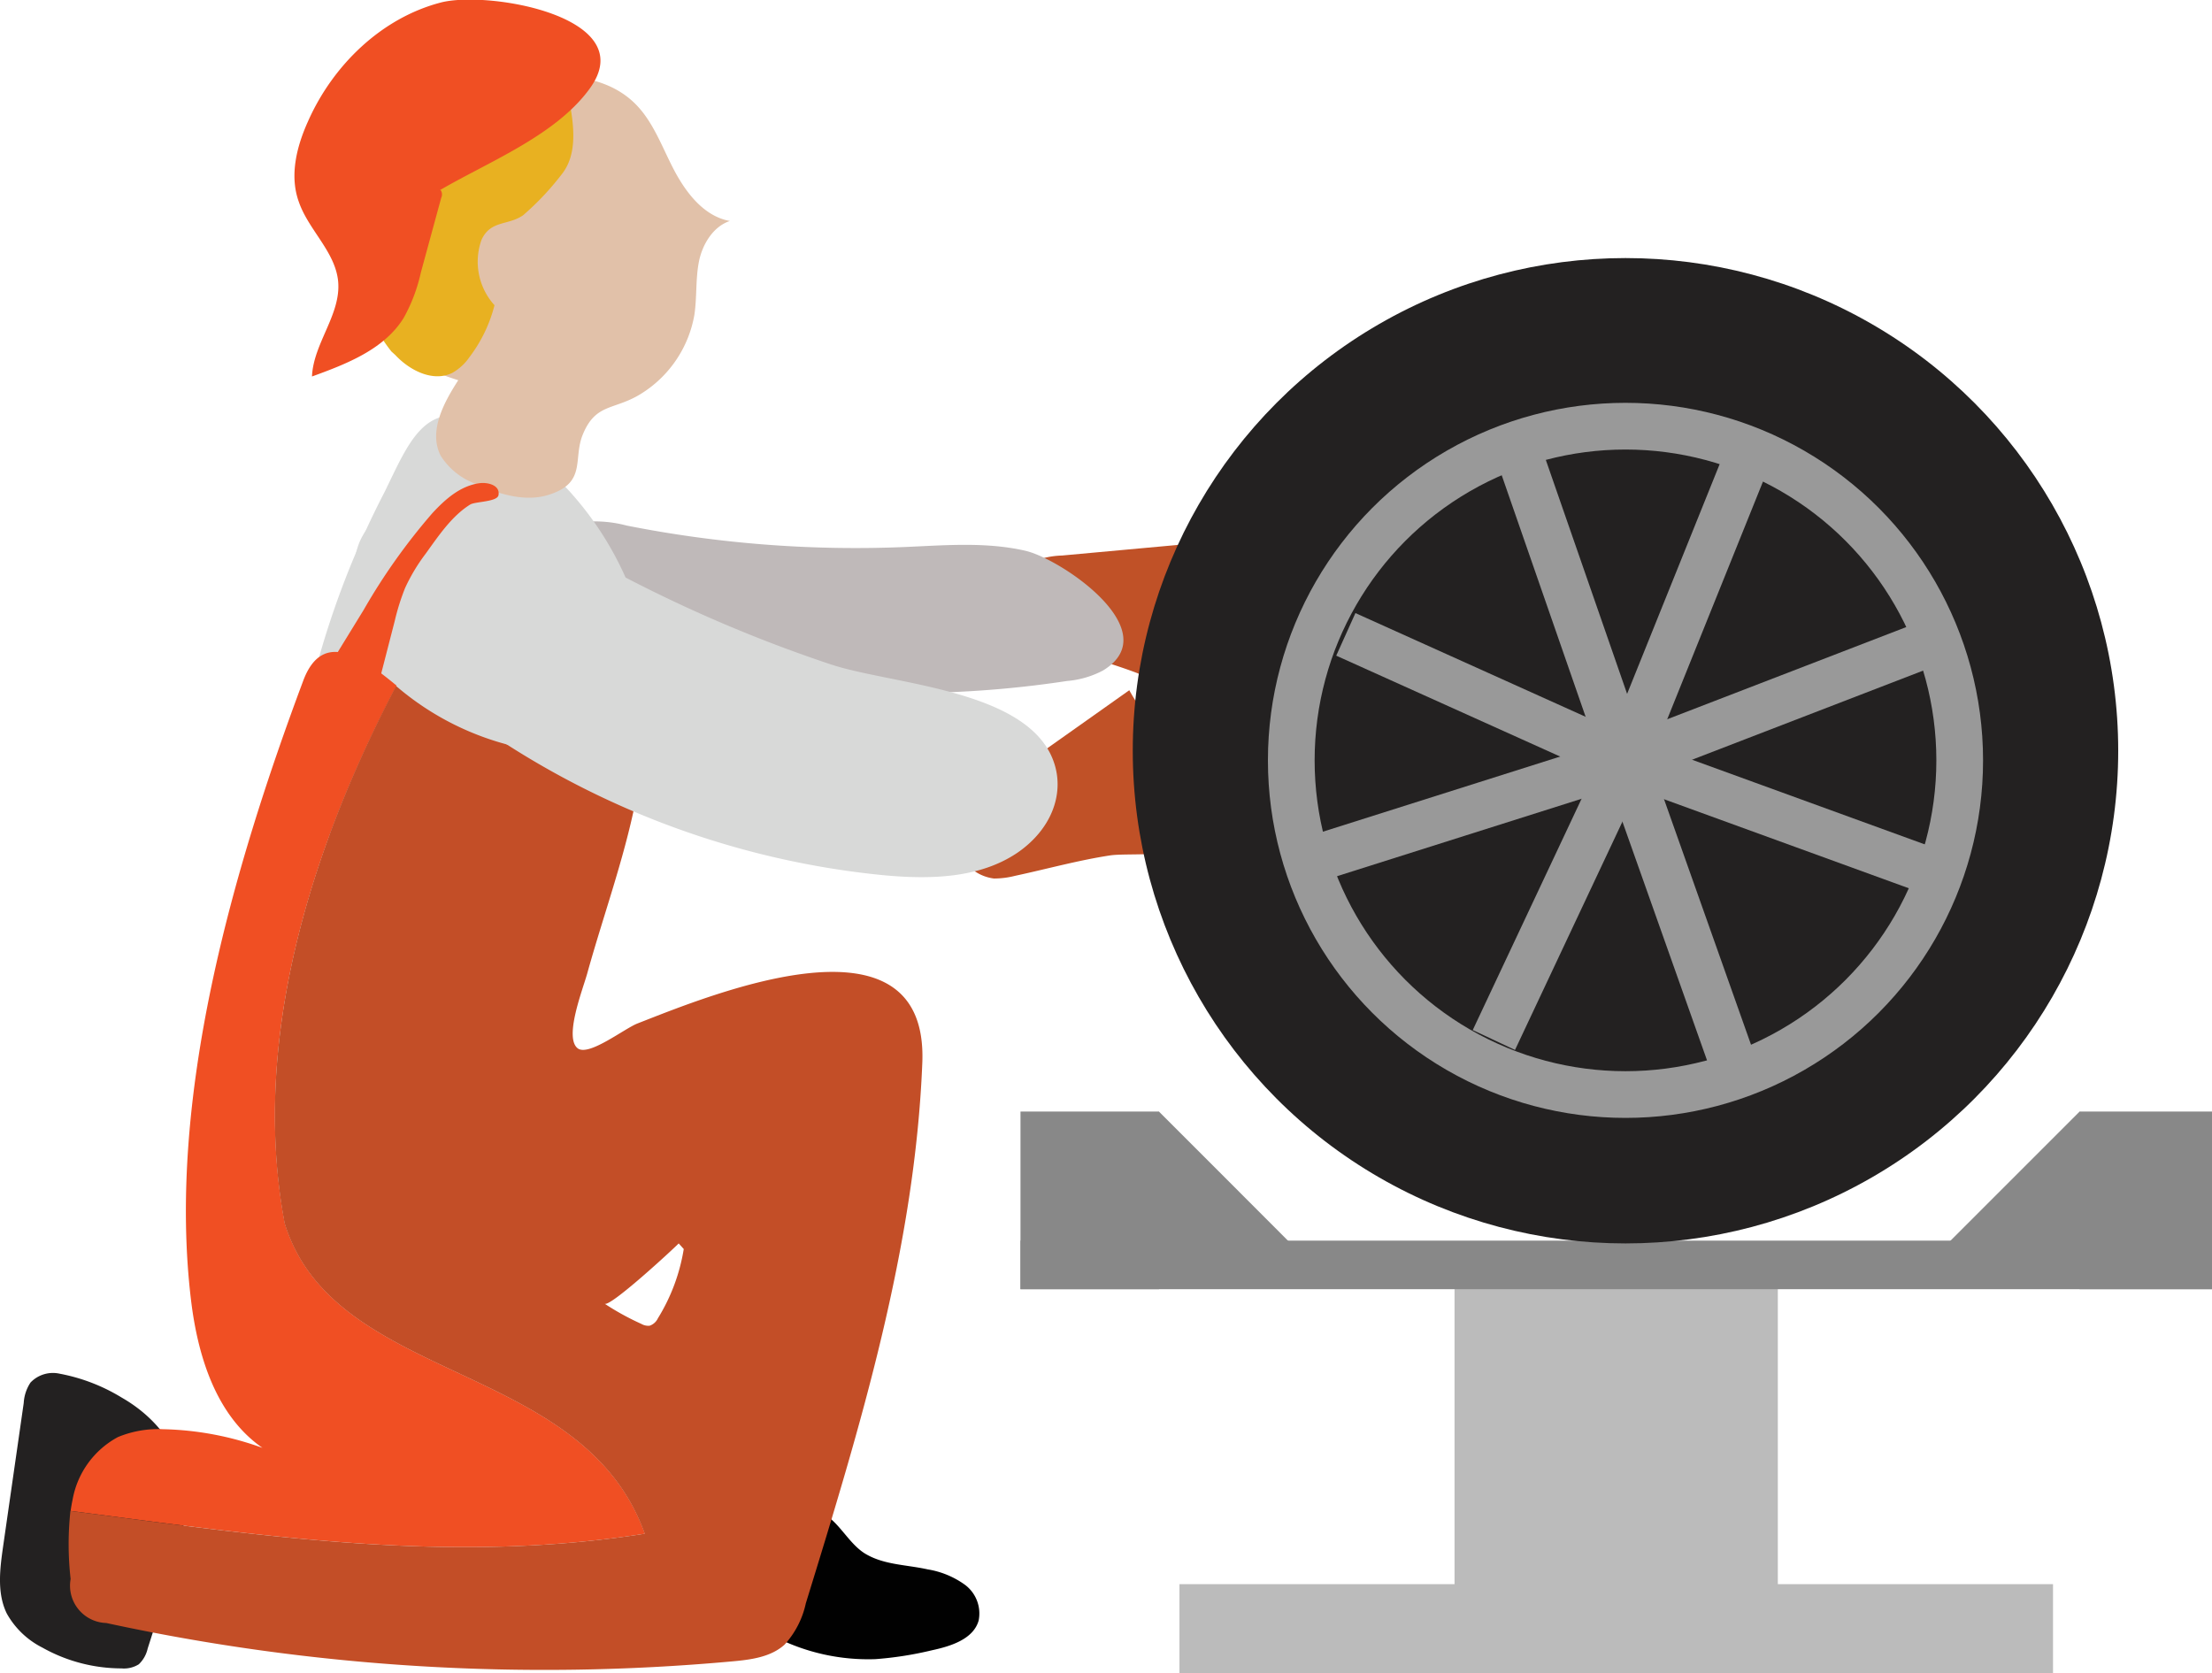
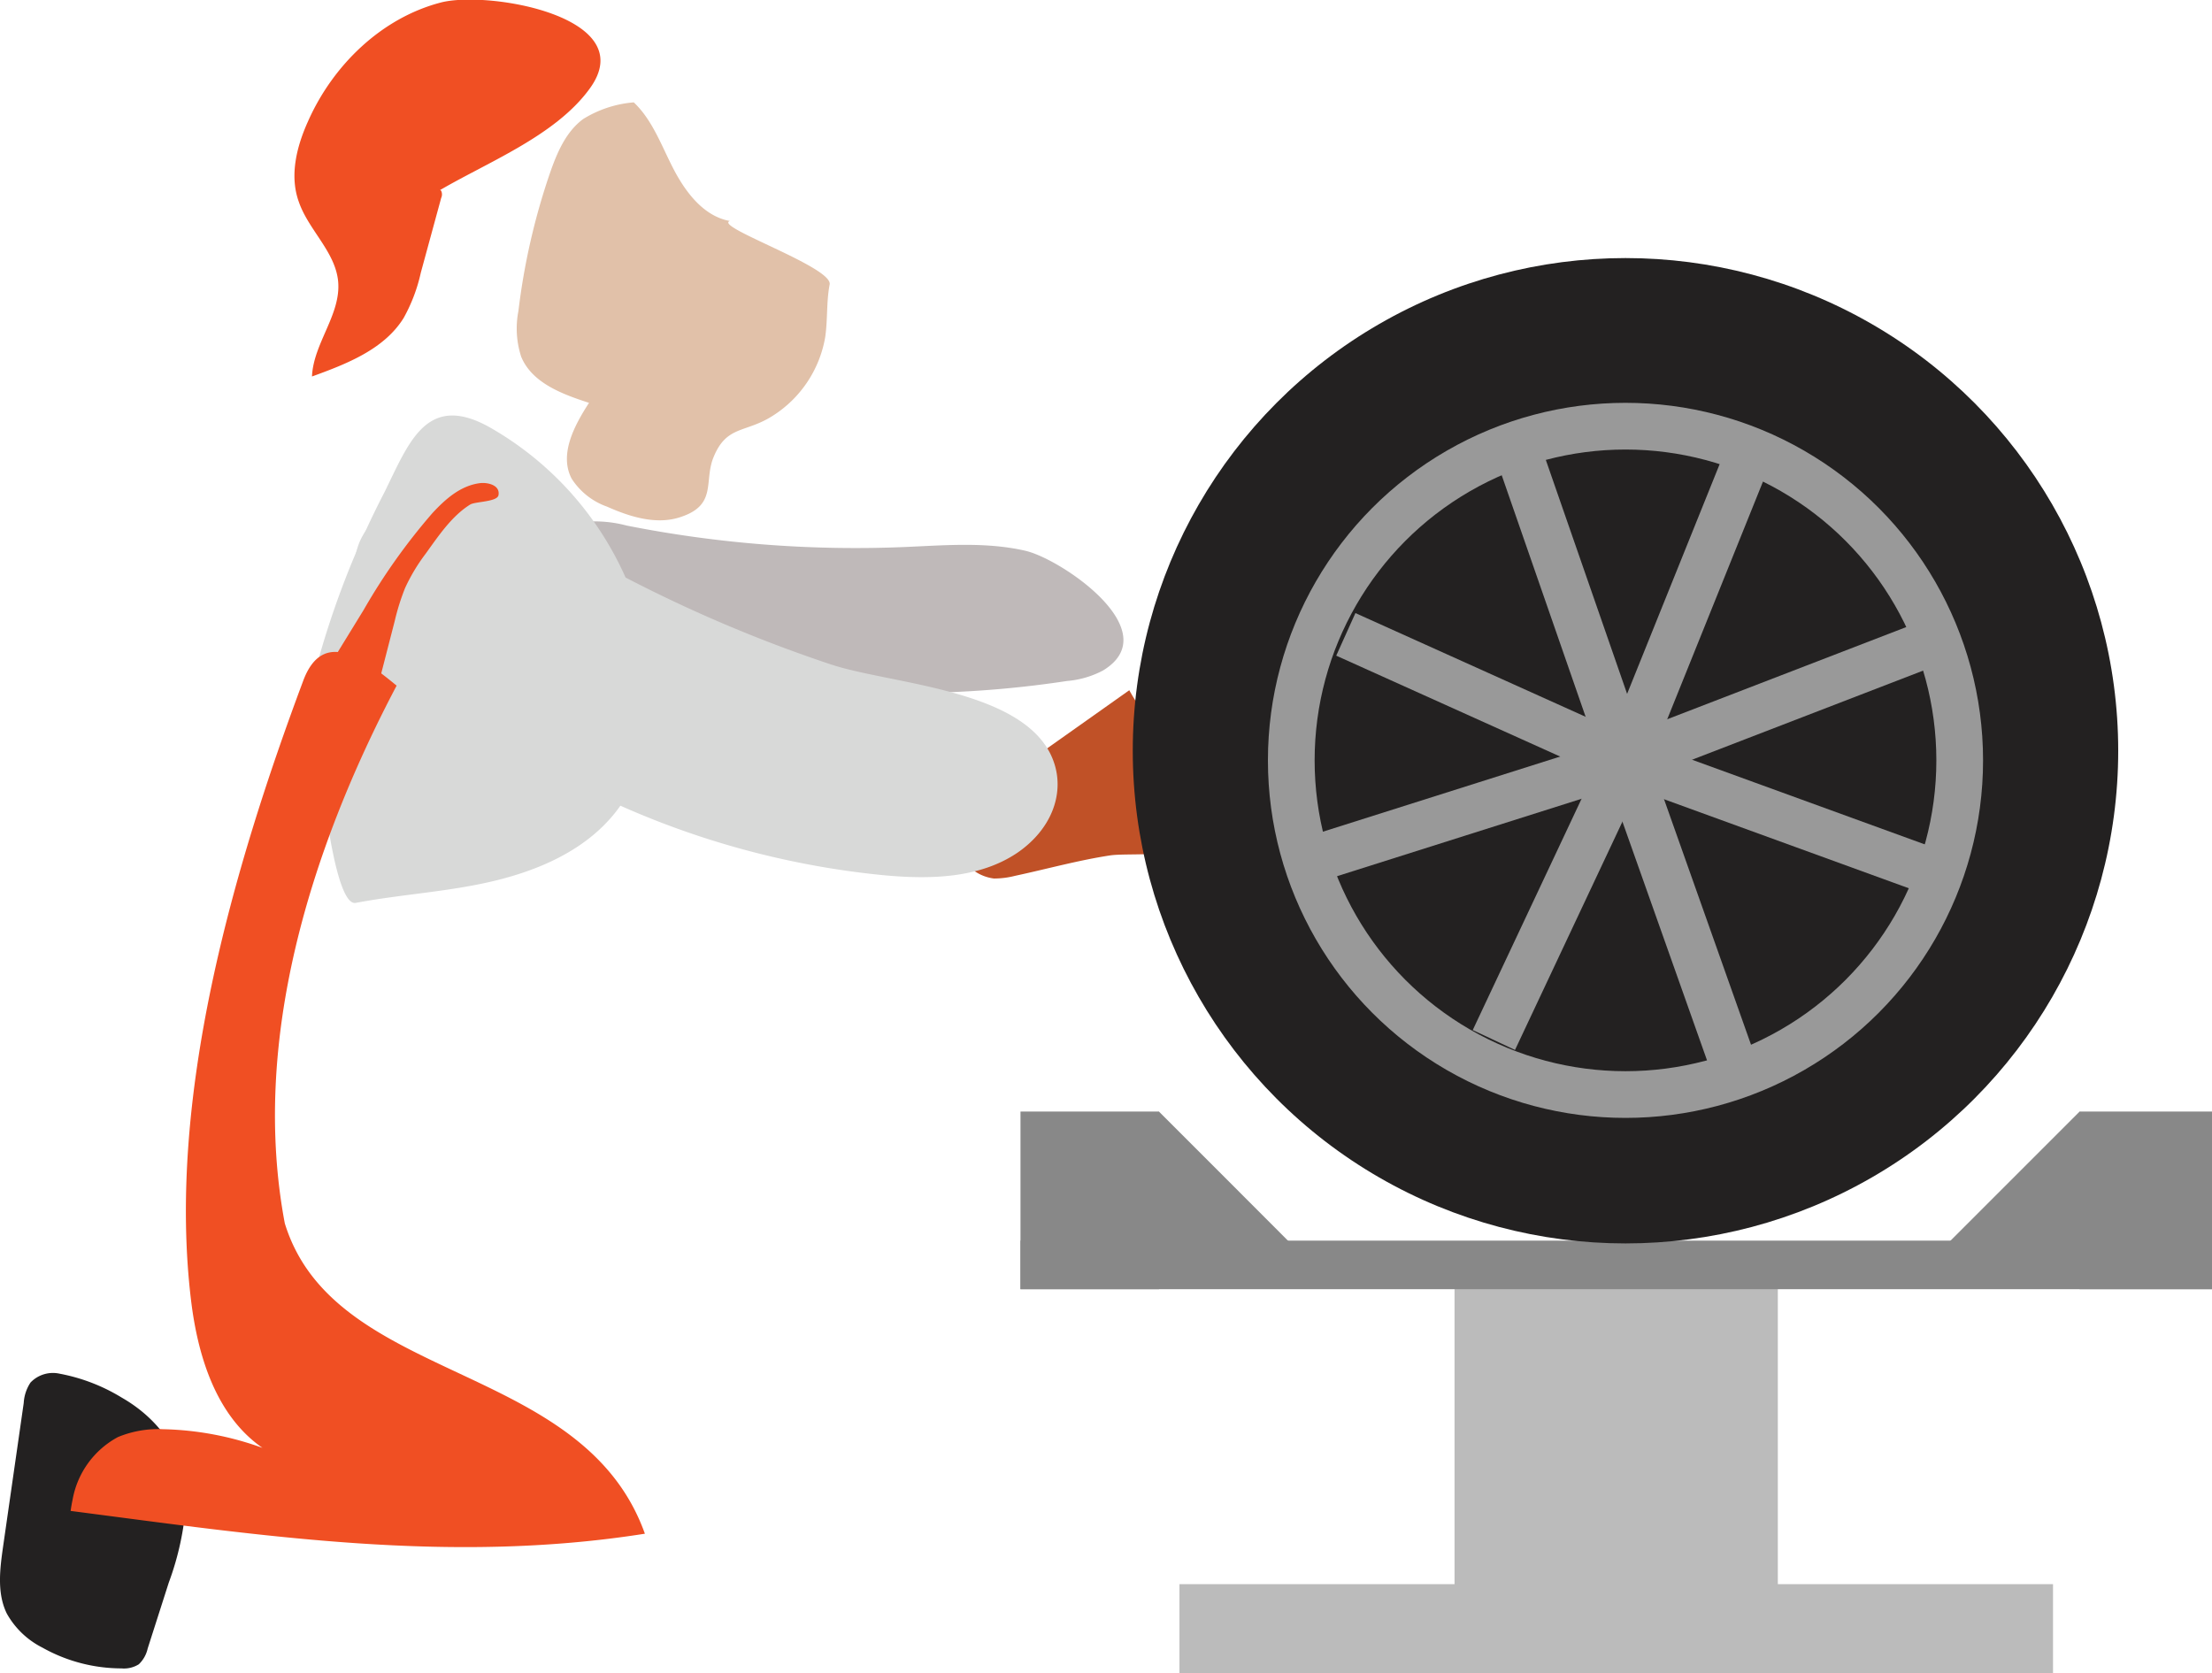
<svg xmlns="http://www.w3.org/2000/svg" id="Layer_1" data-name="Layer 1" viewBox="0 0 236.81 179.17">
  <defs>
    <style>.cls-1{fill:#c05127;}.cls-2{fill:#bfb9b9;}.cls-3{fill:#010101;}.cls-4{fill:#232121;}.cls-5{fill:#d8d9d8;}.cls-6{fill:#e1c1a9;}.cls-7{fill:#e8b121;}.cls-8{fill:#f04f23;}.cls-9{fill:#bbb;}.cls-10{fill:#888;}.cls-11{fill:#c34e27;}.cls-12{fill:none;stroke:#999;stroke-miterlimit:10;stroke-width:5px;}</style>
  </defs>
  <title>tyre-repairs</title>
-   <path class="cls-1" d="M221.35,207.14a9.16,9.16,0,0,1-2.11-.89,4.67,4.67,0,0,1,.1-7.54,8.86,8.86,0,0,1,3.85-1L241.86,196c-.16,4.21,1.91,16.66-3.67,17.35-1.7.21-5.39-2.46-7-3.08C228,209.07,224.61,208.19,221.35,207.14Z" transform="translate(-109.51 -138.23)" />
  <path class="cls-2" d="M196.07,211.94c-9.71-1.06-19-3.91-25.37-9.88-1.46-1.37-2.85-3.29-2.3-5.22a4.24,4.24,0,0,1,3.53-2.73,13.44,13.44,0,0,1,4.67.39,125.86,125.86,0,0,0,29.69,2.3c4.33-.18,8.73-.58,13,.4,3.88.9,15.22,8.62,8.3,12.82a10,10,0,0,1-3.84,1.12A113.68,113.68,0,0,1,196.07,211.94Z" transform="translate(-109.51 -138.23)" />
-   <path class="cls-3" d="M208.83,306.26a9.36,9.36,0,0,1,4,1.66,3.83,3.83,0,0,1,1.45,3.82c-.57,2-3,2.75-5,3.18a37.82,37.82,0,0,1-6.06.95,22,22,0,0,1-10.72-2.37,4.67,4.67,0,0,1-1.94-1.47c-1-1.48-.26-3.44.49-5,1.5-3.23,2.48-9.19,6.65-6.72,1.71,1,2.68,3.16,4.39,4.24C204.12,305.79,206.49,305.74,208.83,306.26Z" transform="translate(-109.51 -138.23)" />
  <path class="cls-4" d="M115.91,285.31a3.32,3.32,0,0,0-3.13.94,4.4,4.4,0,0,0-.73,2.19l-2.22,15.45c-.34,2.39-.65,4.94.41,7.1a9,9,0,0,0,3.8,3.64,17.34,17.34,0,0,0,8.47,2.23,3,3,0,0,0,1.86-.44,3.31,3.31,0,0,0,.95-1.69l2.26-7.06a30.71,30.71,0,0,0,1.85-8.57c.1-4.87-2.77-8.88-6.9-11.24A19.68,19.68,0,0,0,115.91,285.31Z" transform="translate(-109.51 -138.23)" />
  <path class="cls-5" d="M153.29,185.87c1.82-2.85,4.15-4.39,8.61-1.91a34.66,34.66,0,0,1,16.91,23.5c1.18,6.27.39,13.25-3.72,18.12-3.19,3.79-8,5.86-12.82,7s-9.81,1.4-14.68,2.32c-2.94.55-4.79-22.92-4.18-25.36a94.1,94.1,0,0,1,7.27-18.63C151.56,189.12,152.36,187.33,153.29,185.87Z" transform="translate(-109.51 -138.23)" />
-   <path class="cls-6" d="M187.65,161.89c-2.76-.49-4.69-3-6-5.5s-2.25-5.27-4.29-7.2c-3.56-3.37-9.13-3.14-14-2.42a12.13,12.13,0,0,0-5.41,1.78c-1.88,1.38-2.83,3.67-3.59,5.87a71.75,71.75,0,0,0-3.35,14.69,9.77,9.77,0,0,0,.3,4.9c1.16,2.8,4.38,4,7.26,4.93-1.59,2.45-3.22,5.53-1.86,8.12a7.46,7.46,0,0,0,3.8,3c2.53,1.13,5.42,2,8,1.06,3.78-1.31,2.34-3.81,3.39-6.36,1.42-3.47,3.43-2.54,6.41-4.48a12.46,12.46,0,0,0,5.54-8.35c.28-1.88.12-3.8.48-5.66S185.85,162.48,187.65,161.89Z" transform="translate(-109.51 -138.23)" />
-   <path class="cls-7" d="M151.42,175.87a17.2,17.2,0,0,1-3.64-8.8,50.72,50.72,0,0,1,0-10.16c.17-2.59.39-5.34,1.91-7.45,1.94-2.69,5.47-3.63,8.72-4.32,2.94-.62,6-1.19,8.92-.32a4.29,4.29,0,0,1,2,1.12,5.53,5.53,0,0,1,1.08,2.8c.53,2.8,1,6-.81,8.21a29.53,29.53,0,0,1-4.08,4.32c-1.61,1.13-3.49.51-4.46,2.64a6.94,6.94,0,0,0,1.39,7,15.47,15.47,0,0,1-2.67,5.54,5.53,5.53,0,0,1-1.86,1.71c-2.05,1-4.54-.25-6.1-1.93Z" transform="translate(-109.51 -138.23)" />
+   <path class="cls-6" d="M187.65,161.89c-2.76-.49-4.69-3-6-5.5s-2.25-5.27-4.29-7.2a12.13,12.13,0,0,0-5.41,1.78c-1.88,1.38-2.83,3.67-3.59,5.87a71.75,71.75,0,0,0-3.35,14.69,9.77,9.77,0,0,0,.3,4.9c1.16,2.8,4.38,4,7.26,4.93-1.59,2.45-3.22,5.53-1.86,8.12a7.46,7.46,0,0,0,3.8,3c2.53,1.13,5.42,2,8,1.06,3.78-1.31,2.34-3.81,3.39-6.36,1.42-3.47,3.43-2.54,6.41-4.48a12.46,12.46,0,0,0,5.54-8.35c.28-1.88.12-3.8.48-5.66S185.85,162.48,187.65,161.89Z" transform="translate(-109.51 -138.23)" />
  <path class="cls-8" d="M173.31,205.2a1.8,1.8,0,0,1,.52-1.38c.91-.66,2.09.7,3.19.52l.29,5.55c.22,4.06.27,8.6-2.48,11.59a2.21,2.21,0,0,1-1.8.91C171.48,217,172.87,210.8,173.31,205.2Z" transform="translate(-109.51 -138.23)" />
  <rect class="cls-9" x="235.78" y="307.85" width="93.52" height="9.56" transform="translate(455.57 487.02) rotate(180)" />
  <rect class="cls-9" x="265.24" y="275.33" width="34.61" height="34.61" transform="translate(455.57 447.03) rotate(180)" />
  <rect class="cls-10" x="218.76" y="271.06" width="127.56" height="5.2" transform="translate(455.57 409.09) rotate(180)" />
  <path class="cls-8" d="M140,269.21c5.32,17.28,31.9,14.62,38.55,33.23-20.9,3.3-40.89.23-61.48-2.44.06-.42.13-.84.22-1.25a9.5,9.5,0,0,1,4.85-6.66,11.31,11.31,0,0,1,4.83-.84,33.2,33.2,0,0,1,10.64,2c-5.05-3.5-6.94-10-7.64-15.74-2.63-21.68,4.47-46.25,12-66.39,2.12-5.69,6.57-2.31,10,.52C142.68,229.27,136.34,249.79,140,269.21Z" transform="translate(-109.51 -138.23)" />
  <path class="cls-8" d="M156.2,158.83c-.08-.25.37-.38.54-.17a.9.9,0,0,1,0,.77l-2.18,8a17.87,17.87,0,0,1-1.84,4.85c-2.09,3.36-6.09,4.91-9.81,6.26.15-3.56,3.13-6.65,2.8-10.19-.31-3.19-3.19-5.51-4.22-8.54-1-2.8-.22-5.9,1-8.6,2.66-6,7.85-11.05,14.21-12.71,5.07-1.32,21.62,1.53,15.91,9.26C168.87,152.88,161.48,155.67,156.2,158.83Z" transform="translate(-109.51 -138.23)" />
-   <path class="cls-11" d="M117.05,300c20.59,2.67,40.58,5.74,61.48,2.44-6.65-18.61-33.23-15.95-38.55-33.23-3.64-19.42,2.7-39.94,11.93-57.53l.41.34a30.13,30.13,0,0,0,20.94,6.89c1.53-.09,3.3,0,4.11,1.35a3.13,3.13,0,0,1,.33.83,7,7,0,0,1-.16,3c-1.28,6.3-3.46,12.23-5.17,18.39-.5,1.78-2.5,6.87-1,8,1.2.87,5-2.14,6.41-2.68,7.84-3.06,31.14-12.7,30.47,4.22-.79,19.78-6.65,39-12.47,57.87a9.54,9.54,0,0,1-2.27,4.42c-1.48,1.35-3.63,1.62-5.62,1.8a221.58,221.58,0,0,1-67-4.11,4,4,0,0,1-3.82-4.71A33.08,33.08,0,0,1,117.05,300Zm62.89-20.62a20.22,20.22,0,0,0,2.77-7.42l-.54-.6c-.74.75-7.28,6.78-7.92,6.46a28.33,28.33,0,0,0,3.93,2.16,1.46,1.46,0,0,0,.88.19A1.51,1.51,0,0,0,179.94,279.38Z" transform="translate(-109.51 -138.23)" />
  <path class="cls-1" d="M218.19,232a9.12,9.12,0,0,1-2.27.29,4.68,4.68,0,0,1-3.68-6.58,9,9,0,0,1,2.87-2.75l15.3-10.83c2,3.73,10,13.47,5.49,16.86-1.36,1-5.89.57-7.57.83C224.93,230.34,221.55,231.28,218.19,232Z" transform="translate(-109.51 -138.23)" />
  <path class="cls-5" d="M222.43,220.13C220,212,205,211.57,198.38,209.34a151.6,151.6,0,0,1-29-13.21c-5.45-3.21-12.17-6.84-17.68-3.71-8.91,5.06-1.71,15,3.54,19.32a91.18,91.18,0,0,0,48.69,20.18c5,.48,10.41.41,14.56-2.43C222.07,227,223.39,223.32,222.43,220.13Z" transform="translate(-109.51 -138.23)" />
  <circle class="cls-4" cx="174.02" cy="80.38" r="52.75" />
  <circle class="cls-12" cx="174.02" cy="81.41" r="35.78" />
  <line class="cls-12" x1="187.39" y1="48.22" x2="174.02" y2="81.41" />
  <line class="cls-12" x1="174.02" y1="81.41" x2="162.33" y2="47.76" />
  <line class="cls-12" x1="174.02" y1="81.41" x2="144.08" y2="67.92" />
  <line class="cls-12" x1="174.02" y1="81.41" x2="141.15" y2="91.82" />
  <line class="cls-12" x1="173.25" y1="83.04" x2="159.93" y2="111.35" />
  <line class="cls-12" x1="174.02" y1="81.41" x2="185.21" y2="112.99" />
  <line class="cls-12" x1="174.02" y1="81.41" x2="205.91" y2="93.01" />
  <line class="cls-12" x1="174.02" y1="81.41" x2="206.38" y2="68.93" />
  <path class="cls-8" d="M155.09,197.5a19.63,19.63,0,0,0-2.21,3.68,24.48,24.48,0,0,0-1.11,3.53l-1.84,7.15a1.61,1.61,0,0,1-.48.92c-.47.35-1.13.08-1.64-.2l-2-1.06a2.2,2.2,0,0,1-1-.79c-.33-.64.06-1.41.44-2l3.2-5.21a65.2,65.2,0,0,1,7.36-10.36c1.39-1.5,3-2.93,5.07-3.2.79-.1,2.18.18,2,1.27-.1.73-2.39.69-3,1C157.89,193.45,156.46,195.6,155.09,197.5Z" transform="translate(-109.51 -138.23)" />
  <polygon class="cls-10" points="222.64 133.19 208.46 133.19 215.55 126.1 222.64 119.01 229.72 126.1 236.81 133.19 222.64 133.19" />
  <polygon class="cls-10" points="124.07 133.19 109.9 133.19 116.98 126.1 124.07 119.01 131.16 126.1 138.24 133.19 124.07 133.19" />
  <rect class="cls-10" x="332.15" y="257.24" width="14.17" height="19.02" transform="translate(568.96 395.27) rotate(180)" />
  <rect class="cls-10" x="218.76" y="257.24" width="14.82" height="19.02" transform="translate(342.83 395.27) rotate(180)" />
</svg>